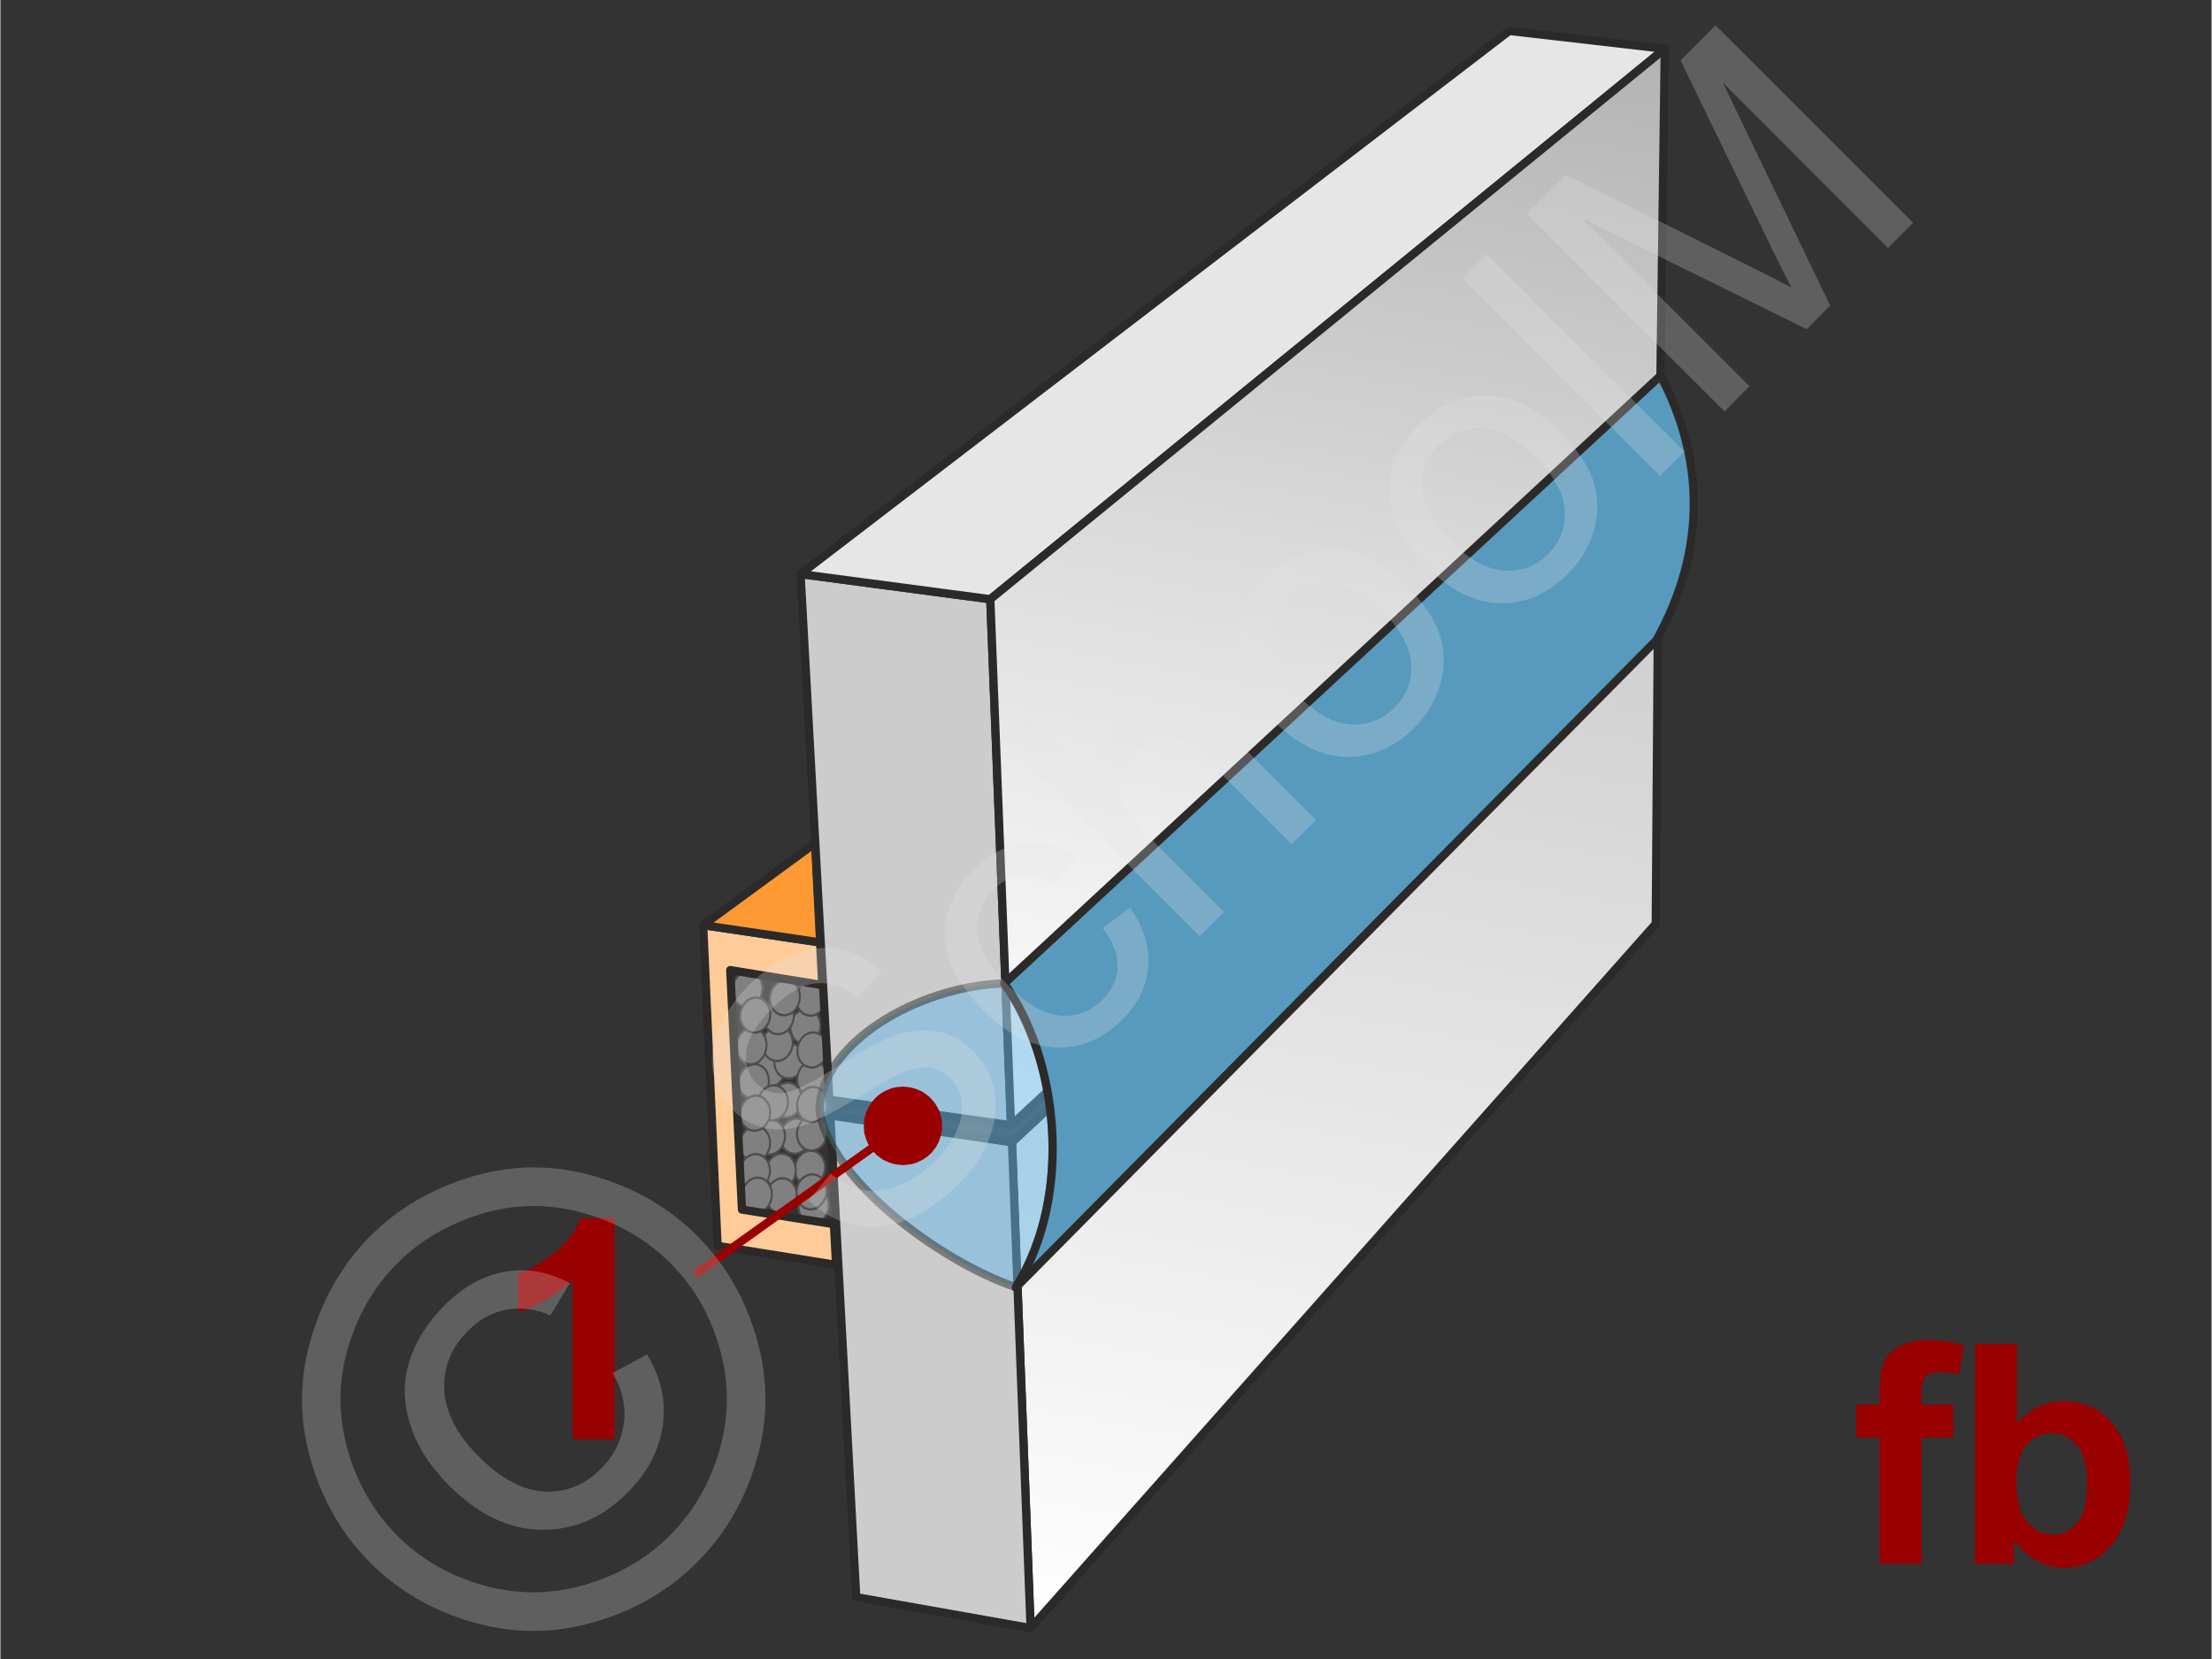
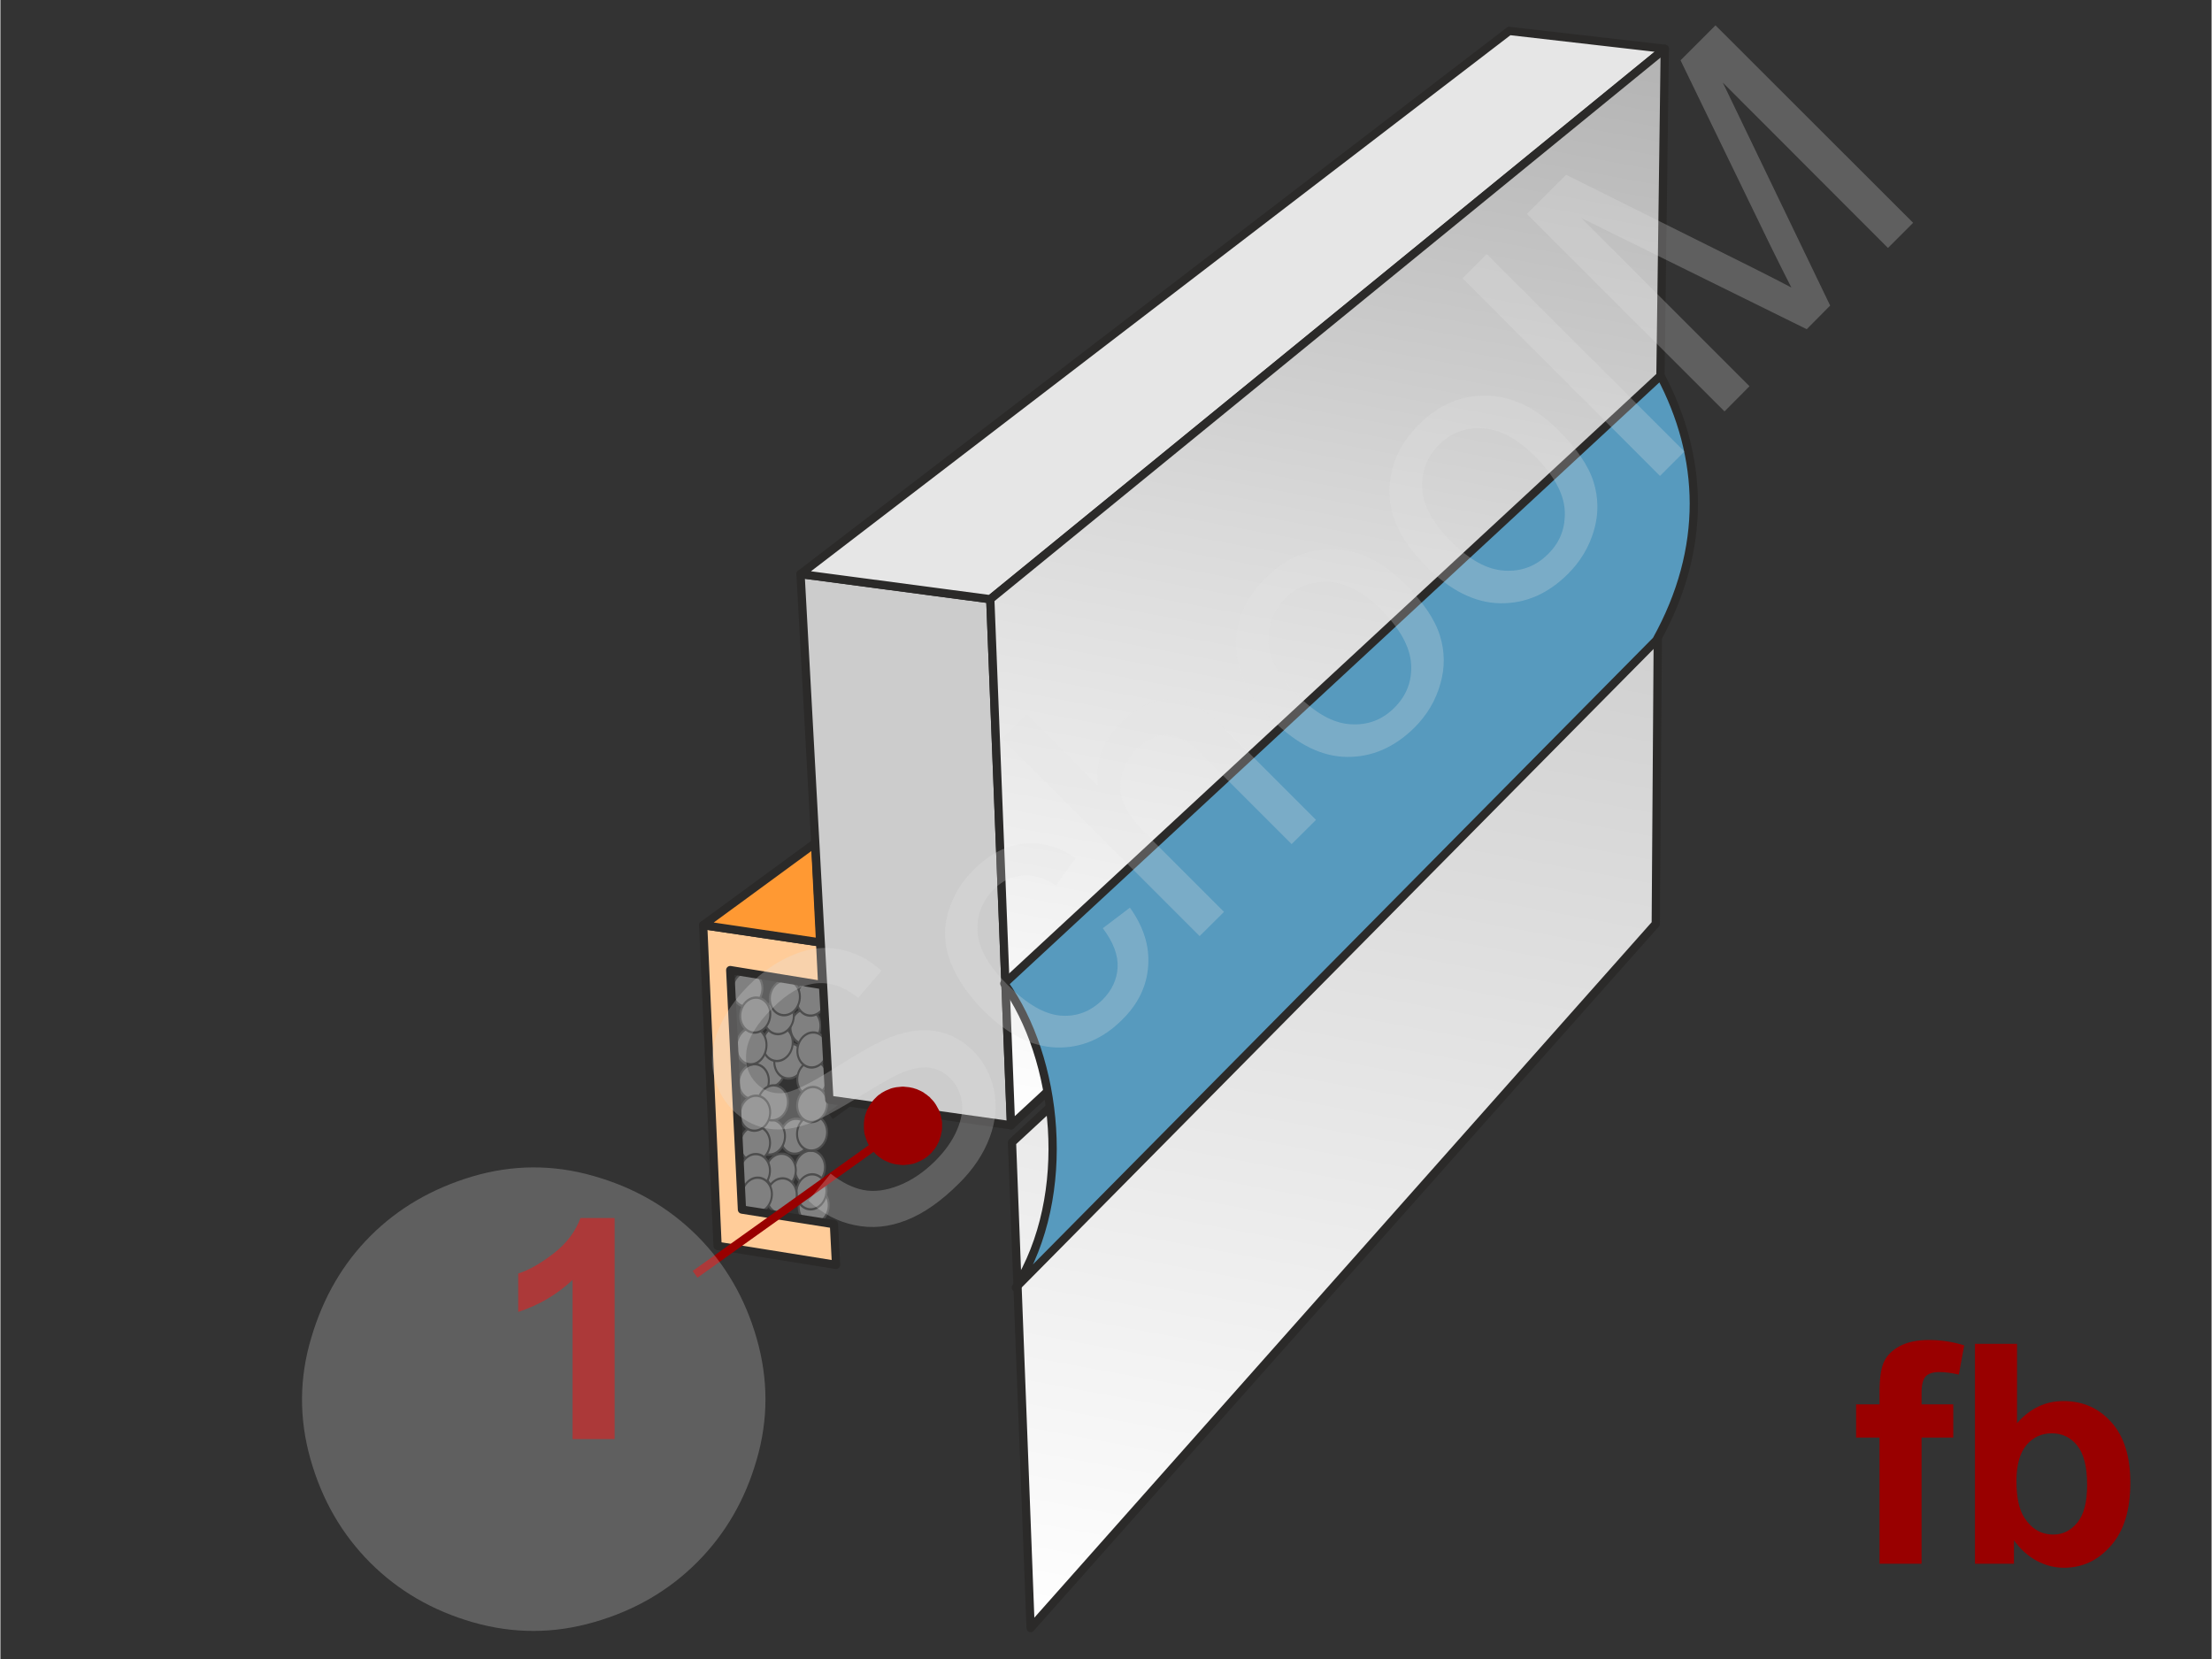
<svg xmlns="http://www.w3.org/2000/svg" width="240px" height="180px" style="shape-rendering:geometricPrecision;text-rendering:geometricPrecision;image-rendering:optimizeQuality;fill-rule:evenodd;clip-rule:evenodd" viewBox="0 0 115.13 86.38">
  <rect x="0" y="0" width="115.13" height="86.38" fill="#333333" stroke="none" />
  <defs>
    <linearGradient id="id0" gradientUnits="userSpaceOnUse" x1="74.32" y1="0.25" x2="63.13" y2="60.54">
      <stop offset="0" style="stop-opacity:1;stop-color:#b3b3b3" />
      <stop offset="0.459" style="stop-opacity:1;stop-color:#d9d9d9" />
      <stop offset="1" style="stop-opacity:1;stop-color:white" />
    </linearGradient>
    <linearGradient id="id1" gradientUnits="userSpaceOnUse" x1="74.57" y1="26.1" x2="63.35" y2="86.57">
      <stop offset="0" style="stop-opacity:1;stop-color:#ccc" />
      <stop offset="1" style="stop-opacity:1;stop-color:white" />
    </linearGradient>
  </defs>
  <g id="Ebene_x0020_1">
    <g id="_-1816443456">
      <g>
        <g>
          <ellipse transform="matrix(0.001 -0.276 -0.24 0.014 42.15 60.822)" rx="3.3" ry="3.26" style="fill:gray;stroke:#4d4d4d;stroke-width:.43;stroke-miterlimit:22.926" />
          <ellipse transform="matrix(0.001 -0.276 -0.24 0.014 41.392 59.162)" rx="3.3" ry="3.26" style="fill:gray;stroke:#4d4d4d;stroke-width:.43;stroke-miterlimit:22.926" />
          <ellipse transform="matrix(0.001 -0.276 -0.24 0.014 40.068 55.693)" rx="3.3" ry="3.26" style="fill:gray;stroke:#4d4d4d;stroke-width:.43;stroke-miterlimit:22.926" />
-           <ellipse transform="matrix(0.001 -0.276 -0.24 0.014 40.949 57.278)" rx="3.3" ry="3.26" style="fill:gray;stroke:#4d4d4d;stroke-width:.43;stroke-miterlimit:22.926" />
          <ellipse transform="matrix(0.001 -0.276 -0.24 0.014 41.077 55.244)" rx="3.3" ry="3.26" style="fill:gray;stroke:#4d4d4d;stroke-width:.43;stroke-miterlimit:22.926" />
          <ellipse transform="matrix(0.001 -0.276 -0.24 0.014 40.632 60.982)" rx="3.3" ry="3.26" style="fill:gray;stroke:#4d4d4d;stroke-width:.43;stroke-miterlimit:22.926" />
          <ellipse transform="matrix(0.001 -0.276 -0.24 0.014 40.471 54.333)" rx="3.3" ry="3.26" style="fill:gray;stroke:#4d4d4d;stroke-width:.43;stroke-miterlimit:22.926" />
          <ellipse transform="matrix(0.001 -0.276 -0.24 0.014 41.916 53.454)" rx="3.3" ry="3.26" style="fill:gray;stroke:#4d4d4d;stroke-width:.43;stroke-miterlimit:22.926" />
          <ellipse transform="matrix(0.001 -0.276 -0.24 0.014 40.069 59.208)" rx="3.3" ry="3.26" style="fill:gray;stroke:#4d4d4d;stroke-width:.43;stroke-miterlimit:22.926" />
          <ellipse transform="matrix(0.001 -0.276 -0.24 0.014 40.529 52.933)" rx="3.3" ry="3.26" style="fill:gray;stroke:#4d4d4d;stroke-width:.43;stroke-miterlimit:22.926" />
          <ellipse transform="matrix(0.001 -0.276 -0.24 0.014 42.261 58.997)" rx="3.3" ry="3.26" style="fill:gray;stroke:#4d4d4d;stroke-width:.43;stroke-miterlimit:22.926" />
          <ellipse transform="matrix(0.001 -0.276 -0.24 0.014 42.273 56.156)" rx="3.3" ry="3.26" style="fill:gray;stroke:#4d4d4d;stroke-width:.43;stroke-miterlimit:22.926" />
          <ellipse transform="matrix(0.001 -0.276 -0.24 0.014 39.228 56.322)" rx="3.3" ry="3.26" style="fill:gray;stroke:#4d4d4d;stroke-width:.43;stroke-miterlimit:22.926" />
          <ellipse transform="matrix(0.001 -0.276 -0.24 0.014 39.291 59.554)" rx="3.3" ry="3.26" style="fill:gray;stroke:#4d4d4d;stroke-width:.43;stroke-miterlimit:22.926" />
          <ellipse transform="matrix(0.001 -0.276 -0.24 0.014 42.223 51.97)" rx="3.3" ry="3.26" style="fill:gray;stroke:#4d4d4d;stroke-width:.43;stroke-miterlimit:22.926" />
          <ellipse transform="matrix(0.001 -0.276 -0.24 0.014 40.224 57.423)" rx="3.3" ry="3.26" style="fill:gray;stroke:#4d4d4d;stroke-width:.43;stroke-miterlimit:22.926" />
          <ellipse transform="matrix(0.001 -0.276 -0.24 0.014 40.845 51.948)" rx="3.3" ry="3.26" style="fill:gray;stroke:#4d4d4d;stroke-width:.43;stroke-miterlimit:22.926" />
          <ellipse transform="matrix(0.001 -0.276 -0.24 0.014 39.286 61.002)" rx="3.3" ry="3.26" style="fill:gray;stroke:#4d4d4d;stroke-width:.43;stroke-miterlimit:22.926" />
          <ellipse transform="matrix(0.001 -0.276 -0.24 0.014 42.267 57.509)" rx="3.3" ry="3.26" style="fill:gray;stroke:#4d4d4d;stroke-width:.43;stroke-miterlimit:22.926" />
          <ellipse transform="matrix(0.001 -0.276 -0.24 0.014 42.278 54.669)" rx="3.3" ry="3.26" style="fill:gray;stroke:#4d4d4d;stroke-width:.43;stroke-miterlimit:22.926" />
          <ellipse transform="matrix(0.001 -0.276 -0.24 0.014 38.894 51.51)" rx="3.3" ry="3.26" style="fill:gray;stroke:#4d4d4d;stroke-width:.43;stroke-miterlimit:22.926" />
          <ellipse transform="matrix(0.001 -0.276 -0.24 0.014 42.346 62.798)" rx="3.3" ry="3.26" style="fill:gray;stroke:#4d4d4d;stroke-width:.43;stroke-miterlimit:22.926" />
          <ellipse transform="matrix(0.001 -0.29 -0.24 0.014 39.106 54.462)" rx="3.3" ry="3.26" style="fill:gray;stroke:#4d4d4d;stroke-width:.43;stroke-miterlimit:22.926" />
          <ellipse transform="matrix(0.001 -0.276 -0.24 0.014 39.297 57.962)" rx="3.3" ry="3.26" style="fill:gray;stroke:#4d4d4d;stroke-width:.43;stroke-miterlimit:22.926" />
          <ellipse transform="matrix(0.001 -0.276 -0.24 0.014 39.303 52.854)" rx="3.3" ry="3.26" style="fill:gray;stroke:#4d4d4d;stroke-width:.43;stroke-miterlimit:22.926" />
          <ellipse transform="matrix(0.001 -0.276 -0.24 0.014 42.228 62.055)" rx="3.3" ry="3.26" style="fill:gray;stroke:#4d4d4d;stroke-width:.43;stroke-miterlimit:22.926" />
          <ellipse transform="matrix(0.001 -0.276 -0.24 0.014 40.68 62.265)" rx="3.3" ry="3.26" style="fill:gray;stroke:#4d4d4d;stroke-width:.43;stroke-miterlimit:22.926" />
          <ellipse transform="matrix(0.001 -0.276 -0.24 0.014 39.387 62.23)" rx="3.3" ry="3.26" style="fill:gray;stroke:#4d4d4d;stroke-width:.43;stroke-miterlimit:22.926" />
          <polygon points="43.51,65.86 43.4,63.74 38.61,62.98 38,50.51 42.79,51.29 42.68,49.07 36.59,48.17 37.34,64.87" style="fill:#fc9;stroke:#2b2a29;stroke-width:.43;stroke-linejoin:round;stroke-miterlimit:22.926" />
          <polygon points="36.59,48.17 42.42,43.9 42.68,49.07" style="fill:#f93;stroke:#2b2a29;stroke-width:.43;stroke-linejoin:round;stroke-miterlimit:22.926" />
        </g>
        <g>
          <path d="M31.98 74.93l-2.19 0 0 -8.29c-0.8,0.76 -1.74,1.31 -2.83,1.67l0 -2c0.57,-0.18 1.19,-0.54 1.86,-1.06 0.67,-0.52 1.13,-1.14 1.38,-1.83l1.78 0 0 11.51z" style="fill:#900;fill-rule:nonzero" />
          <g>
            <g>
              <polygon points="51.54,31.2 52.62,58.59 43.16,57.26 41.66,29.89" style="fill:#ccc;stroke:#2b2a29;stroke-width:.43;stroke-linejoin:round;stroke-miterlimit:22.926" />
              <polygon points="86.66,2.54 51.54,31.2 41.66,29.89 78.56,1.61" style="fill:#e6e6e6;stroke:#2b2a29;stroke-width:.43;stroke-linejoin:round;stroke-miterlimit:22.926" />
              <polygon points="86.66,2.54 86.33,27.34 52.62,58.59 51.54,31.2" style="fill:url(#id0);stroke:#2b2a29;stroke-width:.43;stroke-linejoin:round;stroke-miterlimit:22.926" />
            </g>
            <g>
              <polygon points="86.33,28.28 86.19,48.1 53.64,84.77 52.67,59.48" style="fill:url(#id1);stroke:#2b2a29;stroke-width:.43;stroke-linejoin:round;stroke-miterlimit:22.926" />
-               <polygon points="52.67,59.48 53.64,84.77 44.56,83.16 43.21,58.08" style="fill:#ccc;stroke:#2b2a29;stroke-width:.43;stroke-linejoin:round;stroke-miterlimit:22.926" />
              <line x1="43.21" y1="58.09" x2="44.17" y2="57.4" style="fill:none;stroke:#2b2a29;stroke-width:.43;stroke-miterlimit:22.926" />
            </g>
            <g>
-               <path d="M52.87 67.02c3.1,-5.05 2.11,-11.97 -0.61,-15.82 -4.66,0.17 -9.57,3.22 -9.61,6.61 0.49,3.59 6.3,7.89 10.22,9.21z" style="fill:#66b8e8;fill-opacity:.502;stroke:#2b2a29;stroke-width:.43;stroke-linejoin:round;stroke-miterlimit:22.926;stroke-opacity:.502" />
              <path d="M52.87 67.04c3.04,-4.85 2.18,-11.98 -0.6,-15.83l34.17 -31.65c2.23,4.21 2.46,8.96 -0.22,13.78l-33.35 33.7z" style="fill:#579abe;stroke:#2b2a29;stroke-width:.43;stroke-linejoin:round;stroke-miterlimit:22.926" />
            </g>
          </g>
          <g>
            <line x1="36.17" y1="66.35" x2="46.99" y2="58.62" style="fill:none;fill-rule:nonzero;stroke:#900;stroke-width:.43;stroke-miterlimit:22.926" />
            <polygon id="1" points="45.81,56.96 45.81,56.96 45.89,56.9 45.98,56.85 46.07,56.8 46.16,56.76 46.26,56.72 46.35,56.68 46.45,56.65 46.54,56.63 46.64,56.61 46.74,56.6 46.84,56.59 46.94,56.58 47.03,56.58 47.13,56.59 47.23,56.6 47.33,56.61 47.42,56.63 47.52,56.65 47.61,56.68 47.71,56.71 47.8,56.75 47.89,56.79 47.97,56.83 48.06,56.88 48.14,56.94 48.23,57 48.3,57.06 48.38,57.12 48.45,57.2 48.52,57.27 48.59,57.35 48.65,57.43 48.65,57.43 48.71,57.52 48.76,57.61 48.81,57.7 48.86,57.79 48.9,57.89 48.93,57.98 48.96,58.08 48.98,58.17 49,58.27 49.02,58.37 49.03,58.47 49.03,58.56 49.03,58.66 49.03,58.76 49.02,58.86 49,58.96 48.98,59.05 48.96,59.15 48.93,59.24 48.9,59.33 48.87,59.43 48.82,59.52 48.78,59.6 48.73,59.69 48.68,59.77 48.62,59.85 48.55,59.93 48.49,60.01 48.42,60.08 48.34,60.15 48.26,60.22 48.18,60.28 48.18,60.28 48.09,60.34 48,60.39 47.91,60.44 47.82,60.48 47.73,60.52 47.63,60.56 47.54,60.59 47.44,60.61 47.34,60.63 47.25,60.64 47.15,60.65 47.05,60.66 46.95,60.66 46.85,60.65 46.76,60.64 46.66,60.63 46.56,60.61 46.47,60.59 46.37,60.56 46.28,60.53 46.19,60.49 46.1,60.45 46.01,60.41 45.92,60.36 45.84,60.3 45.76,60.25 45.68,60.18 45.6,60.12 45.53,60.04 45.46,59.97 45.4,59.89 45.33,59.81 45.33,59.81 45.27,59.72 45.22,59.63 45.17,59.54 45.13,59.45 45.09,59.35 45.06,59.26 45.03,59.16 45,59.07 44.98,58.97 44.97,58.87 44.96,58.77 44.96,58.68 44.96,58.58 44.96,58.48 44.97,58.38 44.98,58.28 45,58.19 45.02,58.09 45.05,58 45.08,57.91 45.12,57.81 45.16,57.72 45.21,57.64 45.26,57.55 45.31,57.47 45.37,57.39 45.43,57.31 45.5,57.23 45.57,57.16 45.64,57.09 45.72,57.02" style="fill:#900" />
          </g>
        </g>
      </g>
      <path d="M96.62 73.12l1.22 0 0 -0.62c0,-0.7 0.07,-1.22 0.22,-1.57 0.15,-0.34 0.43,-0.62 0.83,-0.84 0.4,-0.21 0.9,-0.32 1.52,-0.32 0.62,0 1.24,0.09 1.84,0.28l-0.28 1.52c-0.36,-0.08 -0.7,-0.13 -1.03,-0.13 -0.32,0 -0.56,0.08 -0.7,0.23 -0.14,0.15 -0.21,0.44 -0.21,0.86l0 0.59 1.65 0 0 1.73 -1.65 0 0 6.57 -2.19 0 0 -6.57 -1.22 0 0 -1.73z" style="fill:#900;fill-rule:nonzero" />
      <path id="1" d="M102.81 81.42l0 -11.45 2.19 0 0 4.13c0.68,-0.77 1.48,-1.15 2.41,-1.15 1.01,0 1.84,0.36 2.5,1.1 0.66,0.73 0.99,1.78 0.99,3.15 0,1.42 -0.33,2.51 -1.01,3.28 -0.67,0.77 -1.49,1.15 -2.45,1.15 -0.48,0 -0.95,-0.12 -1.41,-0.36 -0.46,-0.25 -0.85,-0.6 -1.19,-1.07l0 1.22 -2.03 0zm2.16 -4.31c0,0.86 0.14,1.5 0.41,1.91 0.38,0.59 0.88,0.88 1.51,0.88 0.49,0 0.9,-0.2 1.25,-0.62 0.34,-0.42 0.51,-1.07 0.51,-1.96 0,-0.96 -0.18,-1.64 -0.52,-2.06 -0.34,-0.42 -0.78,-0.63 -1.32,-0.63 -0.53,0 -0.97,0.2 -1.32,0.61 -0.34,0.41 -0.52,1.04 -0.52,1.87z" style="fill:#900;fill-rule:nonzero" />
      <g id="_-1816443384">
        <polygon points="0,0 115.13,0 115.13,86.38 0,86.38" style="fill:none" />
        <g>
          <path d="M42.07 62.51l1.16 -1.4c0.58,0.46 1.15,0.74 1.7,0.85 0.56,0.11 1.17,0.03 1.84,-0.23 0.67,-0.26 1.3,-0.69 1.89,-1.27 0.52,-0.52 0.9,-1.05 1.14,-1.61 0.24,-0.55 0.33,-1.06 0.25,-1.52 -0.08,-0.47 -0.27,-0.86 -0.59,-1.18 -0.32,-0.32 -0.69,-0.51 -1.12,-0.56 -0.43,-0.05 -0.94,0.06 -1.54,0.32 -0.38,0.17 -1.15,0.62 -2.33,1.34 -1.17,0.71 -2.05,1.16 -2.63,1.34 -0.75,0.23 -1.43,0.28 -2.05,0.14 -0.62,-0.14 -1.17,-0.45 -1.65,-0.92 -0.52,-0.52 -0.85,-1.16 -1.01,-1.9 -0.16,-0.75 -0.07,-1.52 0.26,-2.32 0.33,-0.8 0.85,-1.55 1.54,-2.25 0.76,-0.76 1.56,-1.31 2.39,-1.64 0.82,-0.34 1.63,-0.43 2.43,-0.26 0.79,0.16 1.5,0.53 2.12,1.11l-1.21 1.41c-0.71,-0.58 -1.44,-0.83 -2.18,-0.76 -0.74,0.07 -1.5,0.51 -2.29,1.3 -0.82,0.82 -1.28,1.58 -1.35,2.25 -0.08,0.68 0.1,1.23 0.53,1.66 0.36,0.37 0.8,0.54 1.31,0.51 0.5,-0.02 1.43,-0.46 2.78,-1.32 1.36,-0.86 2.34,-1.4 2.94,-1.62 0.87,-0.32 1.66,-0.42 2.37,-0.28 0.71,0.13 1.34,0.48 1.89,1.03 0.54,0.55 0.9,1.21 1.07,2.01 0.17,0.8 0.1,1.62 -0.22,2.48 -0.32,0.86 -0.85,1.65 -1.58,2.38 -0.93,0.93 -1.85,1.58 -2.75,1.93 -0.9,0.36 -1.8,0.45 -2.7,0.26 -0.9,-0.18 -1.7,-0.61 -2.41,-1.28zm15.33 -14.18l1.41 -1.07c0.71,0.99 1.03,2 0.95,3.04 -0.07,1.04 -0.52,1.97 -1.34,2.78 -1.01,1.02 -2.17,1.5 -3.45,1.46 -1.29,-0.05 -2.55,-0.69 -3.79,-1.93 -0.8,-0.81 -1.37,-1.64 -1.71,-2.51 -0.33,-0.87 -0.38,-1.73 -0.13,-2.57 0.24,-0.85 0.68,-1.59 1.32,-2.23 0.81,-0.81 1.68,-1.27 2.6,-1.37 0.93,-0.11 1.84,0.14 2.73,0.75l-1.03 1.41c-0.62,-0.38 -1.2,-0.55 -1.75,-0.51 -0.55,0.05 -1.04,0.28 -1.46,0.7 -0.64,0.64 -0.93,1.39 -0.87,2.24 0.05,0.86 0.57,1.77 1.56,2.76 1,1 1.92,1.53 2.75,1.6 0.84,0.07 1.57,-0.21 2.19,-0.82 0.5,-0.5 0.76,-1.07 0.79,-1.7 0.03,-0.64 -0.23,-1.31 -0.77,-2.03zm5.04 0.41l-10.28 -10.28 1.27 -1.27 3.7 3.7c-0.1,-1.27 0.3,-2.35 1.19,-3.25 0.55,-0.55 1.14,-0.92 1.76,-1.11 0.62,-0.18 1.21,-0.18 1.77,0.03 0.56,0.21 1.2,0.68 1.93,1.41l4.72 4.72 -1.27 1.26 -4.71 -4.71c-0.63,-0.63 -1.23,-0.95 -1.78,-0.97 -0.56,-0.01 -1.09,0.23 -1.59,0.73 -0.37,0.37 -0.63,0.81 -0.76,1.34 -0.13,0.52 -0.1,1.01 0.09,1.49 0.19,0.47 0.58,0.99 1.16,1.58l4.07 4.07 -1.27 1.26zm3.8 -11.25c-1.37,-1.38 -2.01,-2.78 -1.9,-4.21 0.08,-1.19 0.59,-2.25 1.52,-3.17 1.02,-1.03 2.19,-1.53 3.52,-1.51 1.31,0.02 2.57,0.62 3.75,1.8 0.95,0.95 1.56,1.85 1.82,2.69 0.26,0.83 0.27,1.68 0.02,2.53 -0.24,0.85 -0.69,1.61 -1.34,2.26 -1.05,1.04 -2.23,1.55 -3.54,1.53 -1.31,-0.02 -2.59,-0.66 -3.85,-1.92zm1.3 -1.29c0.95,0.95 1.87,1.46 2.76,1.51 0.89,0.06 1.66,-0.23 2.29,-0.87 0.63,-0.63 0.92,-1.39 0.86,-2.28 -0.06,-0.89 -0.58,-1.83 -1.55,-2.8 -0.92,-0.92 -1.83,-1.41 -2.72,-1.46 -0.89,-0.05 -1.65,0.23 -2.28,0.86 -0.63,0.63 -0.92,1.39 -0.87,2.28 0.06,0.89 0.56,1.81 1.51,2.76zm6.7 -6.71c-1.38,-1.37 -2.01,-2.78 -1.91,-4.21 0.09,-1.19 0.6,-2.25 1.52,-3.17 1.03,-1.03 2.2,-1.53 3.52,-1.51 1.32,0.02 2.57,0.62 3.75,1.8 0.96,0.96 1.57,1.85 1.83,2.69 0.26,0.83 0.27,1.68 0.02,2.53 -0.25,0.86 -0.7,1.61 -1.35,2.26 -1.04,1.04 -2.22,1.55 -3.53,1.53 -1.31,-0.02 -2.6,-0.66 -3.85,-1.92zm1.3 -1.29c0.95,0.95 1.87,1.46 2.76,1.51 0.89,0.06 1.66,-0.23 2.29,-0.87 0.63,-0.62 0.91,-1.38 0.86,-2.28 -0.06,-0.89 -0.58,-1.83 -1.55,-2.8 -0.92,-0.92 -1.83,-1.41 -2.72,-1.46 -0.89,-0.05 -1.65,0.23 -2.28,0.86 -0.63,0.63 -0.92,1.39 -0.87,2.28 0.05,0.89 0.56,1.81 1.51,2.76zm10.87 -3.42l-10.28 -10.29 1.26 -1.26 10.29 10.28 -1.27 1.27zm3.36 -3.36l-10.29 -10.28 2.04 -2.04 9.72 4.84c0.9,0.45 1.57,0.8 2.01,1.03 -0.25,-0.49 -0.62,-1.22 -1.1,-2.2l-4.67 -9.63 1.82 -1.82 10.29 10.28 -1.31 1.31 -8.6 -8.61 5.59 11.61 -1.22 1.23 -11.74 -5.79 8.76 8.76 -1.3 1.31z" style="fill:#e6e6e6;fill-rule:nonzero;fill-opacity:.251" />
-           <path d="M19.27 64.35c1.43,-1.43 3.19,-2.46 5.29,-3.09 2.09,-0.62 4.2,-0.64 6.32,-0.03 2.12,0.6 3.92,1.64 5.4,3.12 1.46,1.46 2.5,3.25 3.1,5.35 0.6,2.1 0.61,4.19 0,6.29 -0.6,2.1 -1.64,3.89 -3.11,5.36 -1.47,1.47 -3.26,2.51 -5.36,3.11 -2.1,0.61 -4.2,0.61 -6.3,0.01 -2.1,-0.6 -3.89,-1.64 -5.35,-3.1 -1.48,-1.48 -2.52,-3.28 -3.12,-5.41 -0.6,-2.12 -0.58,-4.24 0.05,-6.32 0.62,-2.1 1.65,-3.86 3.08,-5.29zm1.41 1.41c-1.2,1.19 -2.06,2.67 -2.58,4.41 -0.52,1.74 -0.52,3.5 -0.03,5.28 0.5,1.78 1.37,3.28 2.6,4.51 1.22,1.23 2.71,2.08 4.46,2.58 1.75,0.49 3.5,0.49 5.26,-0.01 1.75,-0.5 3.25,-1.36 4.47,-2.59 1.23,-1.23 2.09,-2.72 2.59,-4.47 0.5,-1.76 0.5,-3.51 0,-5.26 -0.49,-1.74 -1.35,-3.23 -2.58,-4.45 -1.23,-1.23 -2.73,-2.1 -4.51,-2.6 -1.77,-0.5 -3.53,-0.49 -5.28,0.03 -1.74,0.53 -3.21,1.38 -4.4,2.57zm11.19 5.73l1.8 -0.97c0.71,1.17 0.99,2.4 0.82,3.68 -0.18,1.3 -0.79,2.47 -1.83,3.51 -1.32,1.33 -2.82,1.97 -4.51,1.94 -1.68,-0.02 -3.28,-0.8 -4.8,-2.31 -0.99,-1 -1.66,-2.05 -2.01,-3.15 -0.36,-1.11 -0.38,-2.2 -0.06,-3.27 0.33,-1.07 0.94,-2.05 1.83,-2.94 1,-1 2.07,-1.59 3.22,-1.77 1.14,-0.19 2.24,0.02 3.31,0.6l-1 1.68c-0.79,-0.34 -1.55,-0.44 -2.3,-0.3 -0.74,0.14 -1.41,0.51 -2,1.11 -0.87,0.86 -1.28,1.89 -1.23,3.06 0.06,1.18 0.66,2.34 1.81,3.49 1.15,1.15 2.28,1.75 3.4,1.81 1.12,0.06 2.1,-0.33 2.94,-1.18 0.68,-0.67 1.08,-1.47 1.2,-2.37 0.12,-0.91 -0.08,-1.78 -0.59,-2.62z" style="fill:#e6e6e6;fill-rule:nonzero;fill-opacity:.251" />
+           <path d="M19.27 64.35c1.43,-1.43 3.19,-2.46 5.29,-3.09 2.09,-0.62 4.2,-0.64 6.32,-0.03 2.12,0.6 3.92,1.64 5.4,3.12 1.46,1.46 2.5,3.25 3.1,5.35 0.6,2.1 0.61,4.19 0,6.29 -0.6,2.1 -1.64,3.89 -3.11,5.36 -1.47,1.47 -3.26,2.51 -5.36,3.11 -2.1,0.61 -4.2,0.61 -6.3,0.01 -2.1,-0.6 -3.89,-1.64 -5.35,-3.1 -1.48,-1.48 -2.52,-3.28 -3.12,-5.41 -0.6,-2.12 -0.58,-4.24 0.05,-6.32 0.62,-2.1 1.65,-3.86 3.08,-5.29zm1.41 1.41zm11.19 5.73l1.8 -0.97c0.71,1.17 0.99,2.4 0.82,3.68 -0.18,1.3 -0.79,2.47 -1.83,3.51 -1.32,1.33 -2.82,1.97 -4.51,1.94 -1.68,-0.02 -3.28,-0.8 -4.8,-2.31 -0.99,-1 -1.66,-2.05 -2.01,-3.15 -0.36,-1.11 -0.38,-2.2 -0.06,-3.27 0.33,-1.07 0.94,-2.05 1.83,-2.94 1,-1 2.07,-1.59 3.22,-1.77 1.14,-0.19 2.24,0.02 3.31,0.6l-1 1.68c-0.79,-0.34 -1.55,-0.44 -2.3,-0.3 -0.74,0.14 -1.41,0.51 -2,1.11 -0.87,0.86 -1.28,1.89 -1.23,3.06 0.06,1.18 0.66,2.34 1.81,3.49 1.15,1.15 2.28,1.75 3.4,1.81 1.12,0.06 2.1,-0.33 2.94,-1.18 0.68,-0.67 1.08,-1.47 1.2,-2.37 0.12,-0.91 -0.08,-1.78 -0.59,-2.62z" style="fill:#e6e6e6;fill-rule:nonzero;fill-opacity:.251" />
        </g>
      </g>
    </g>
  </g>
</svg>